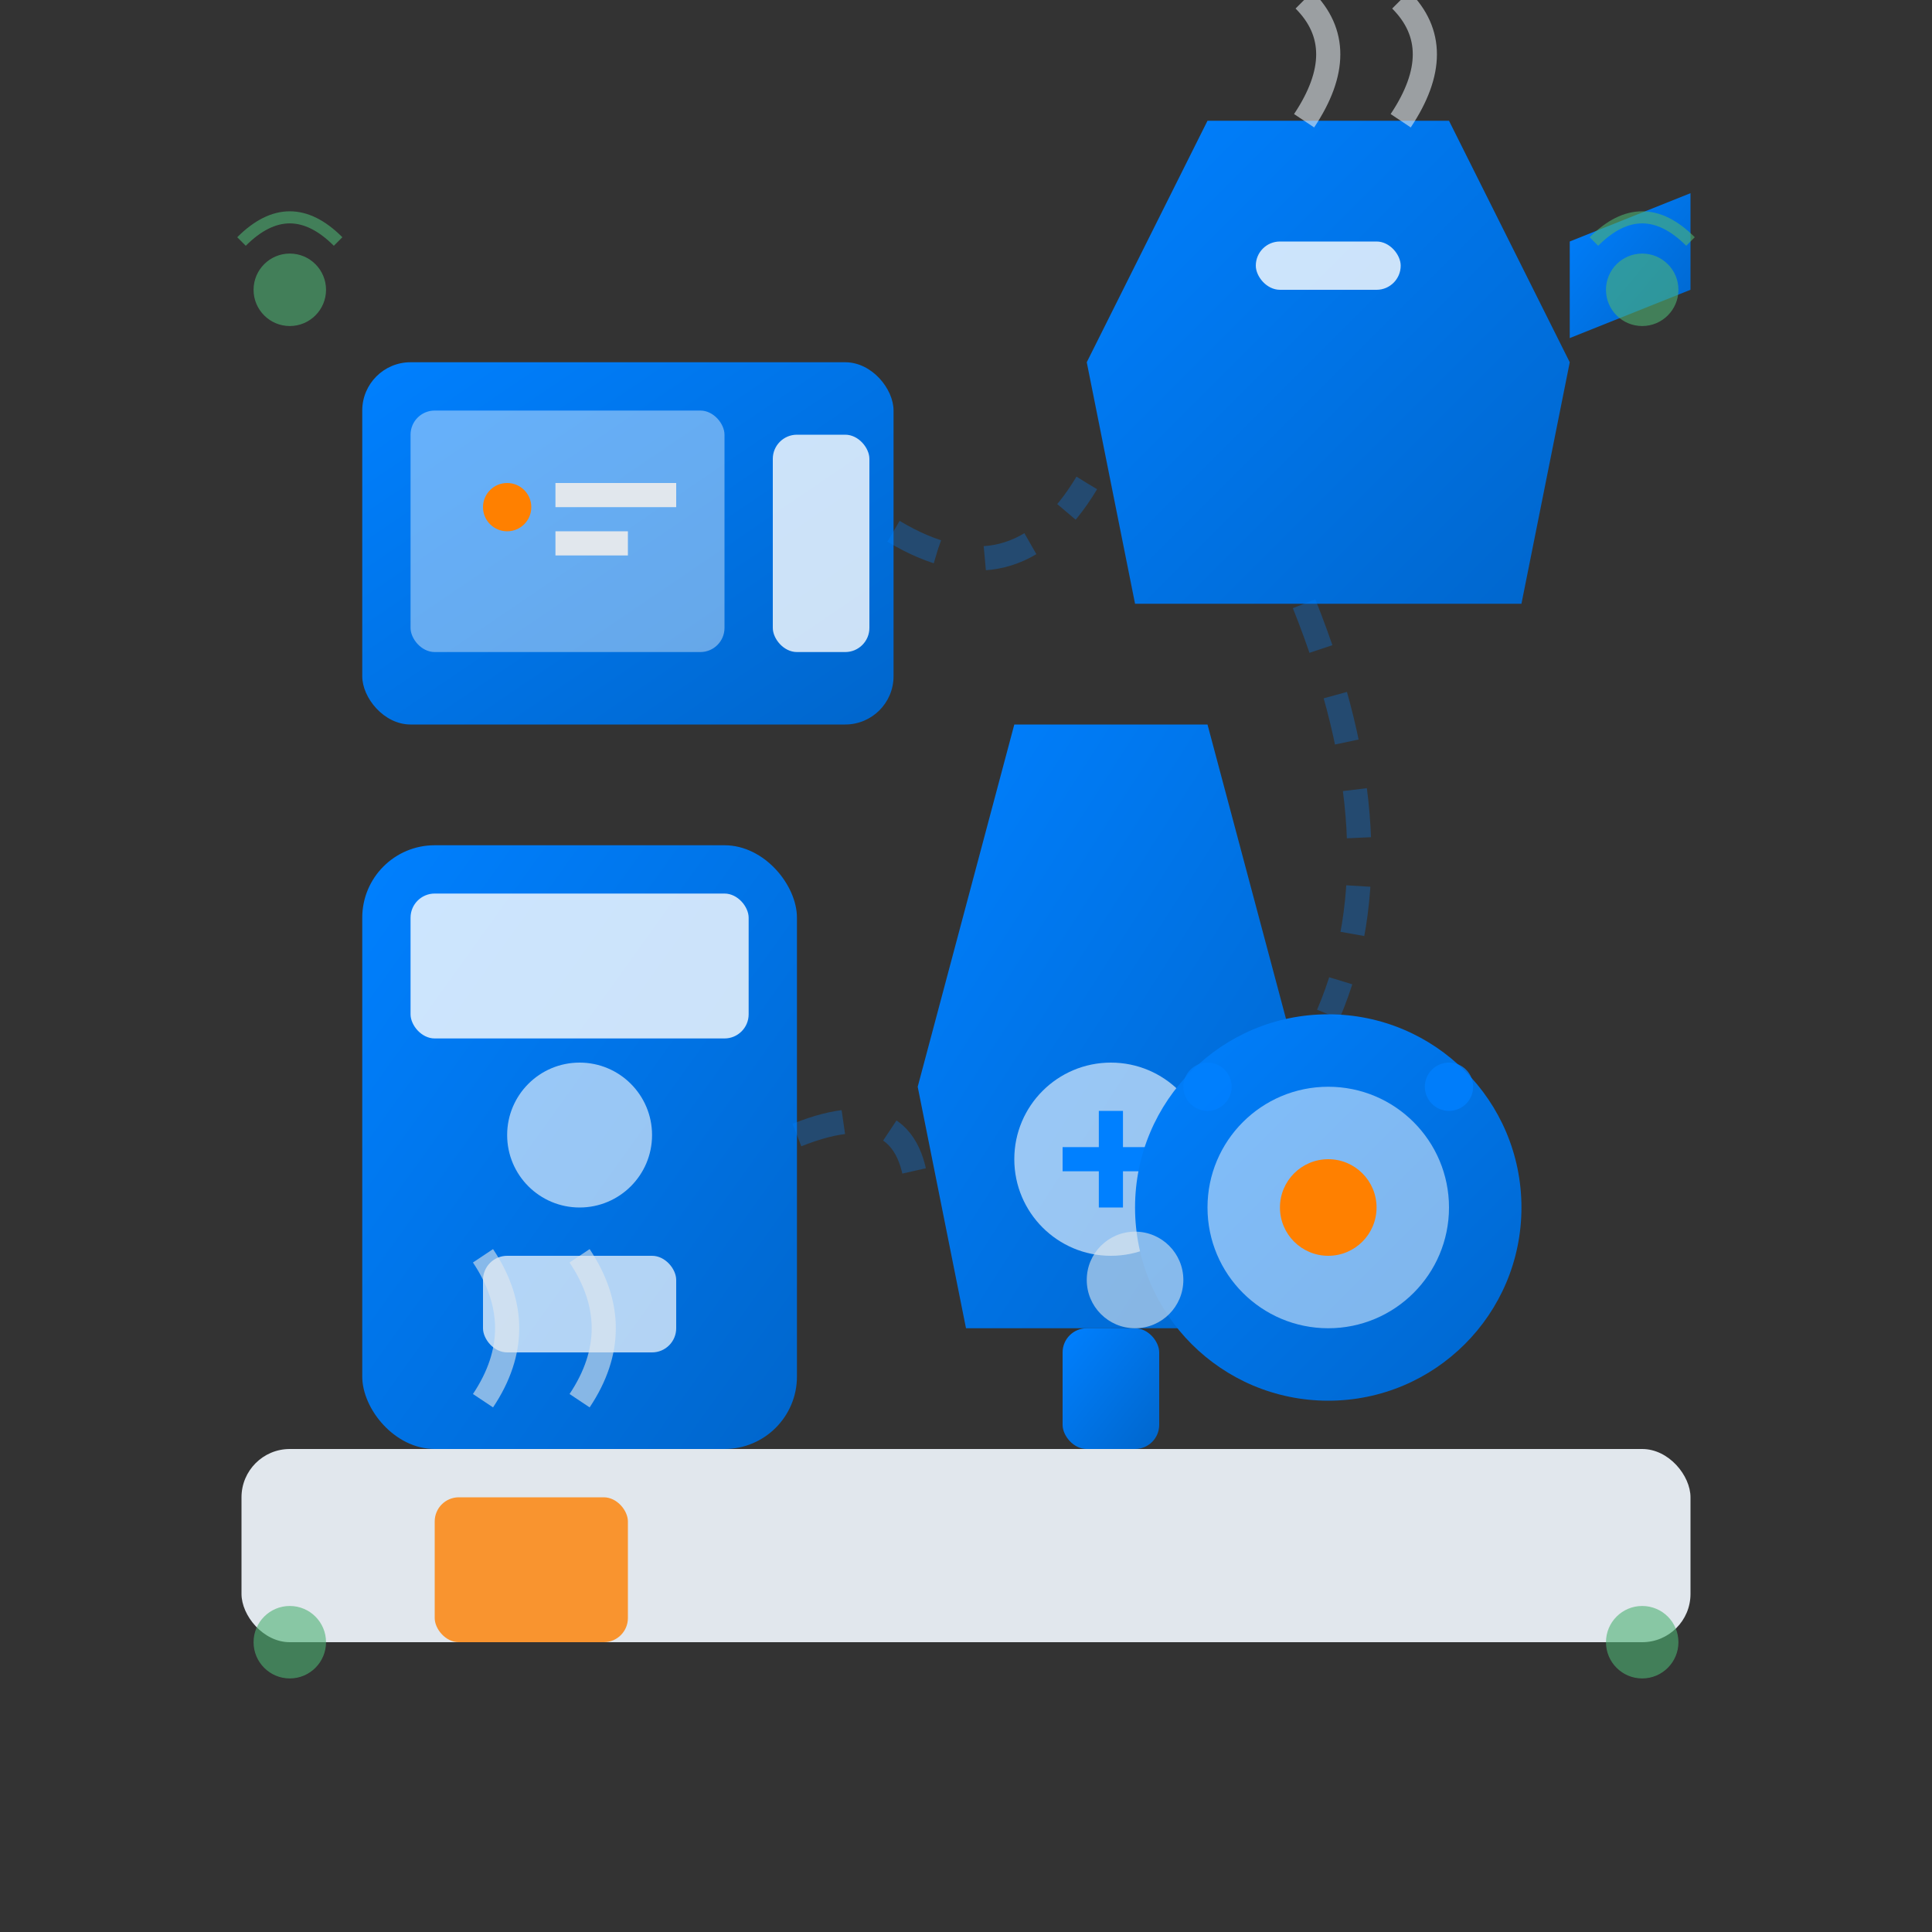
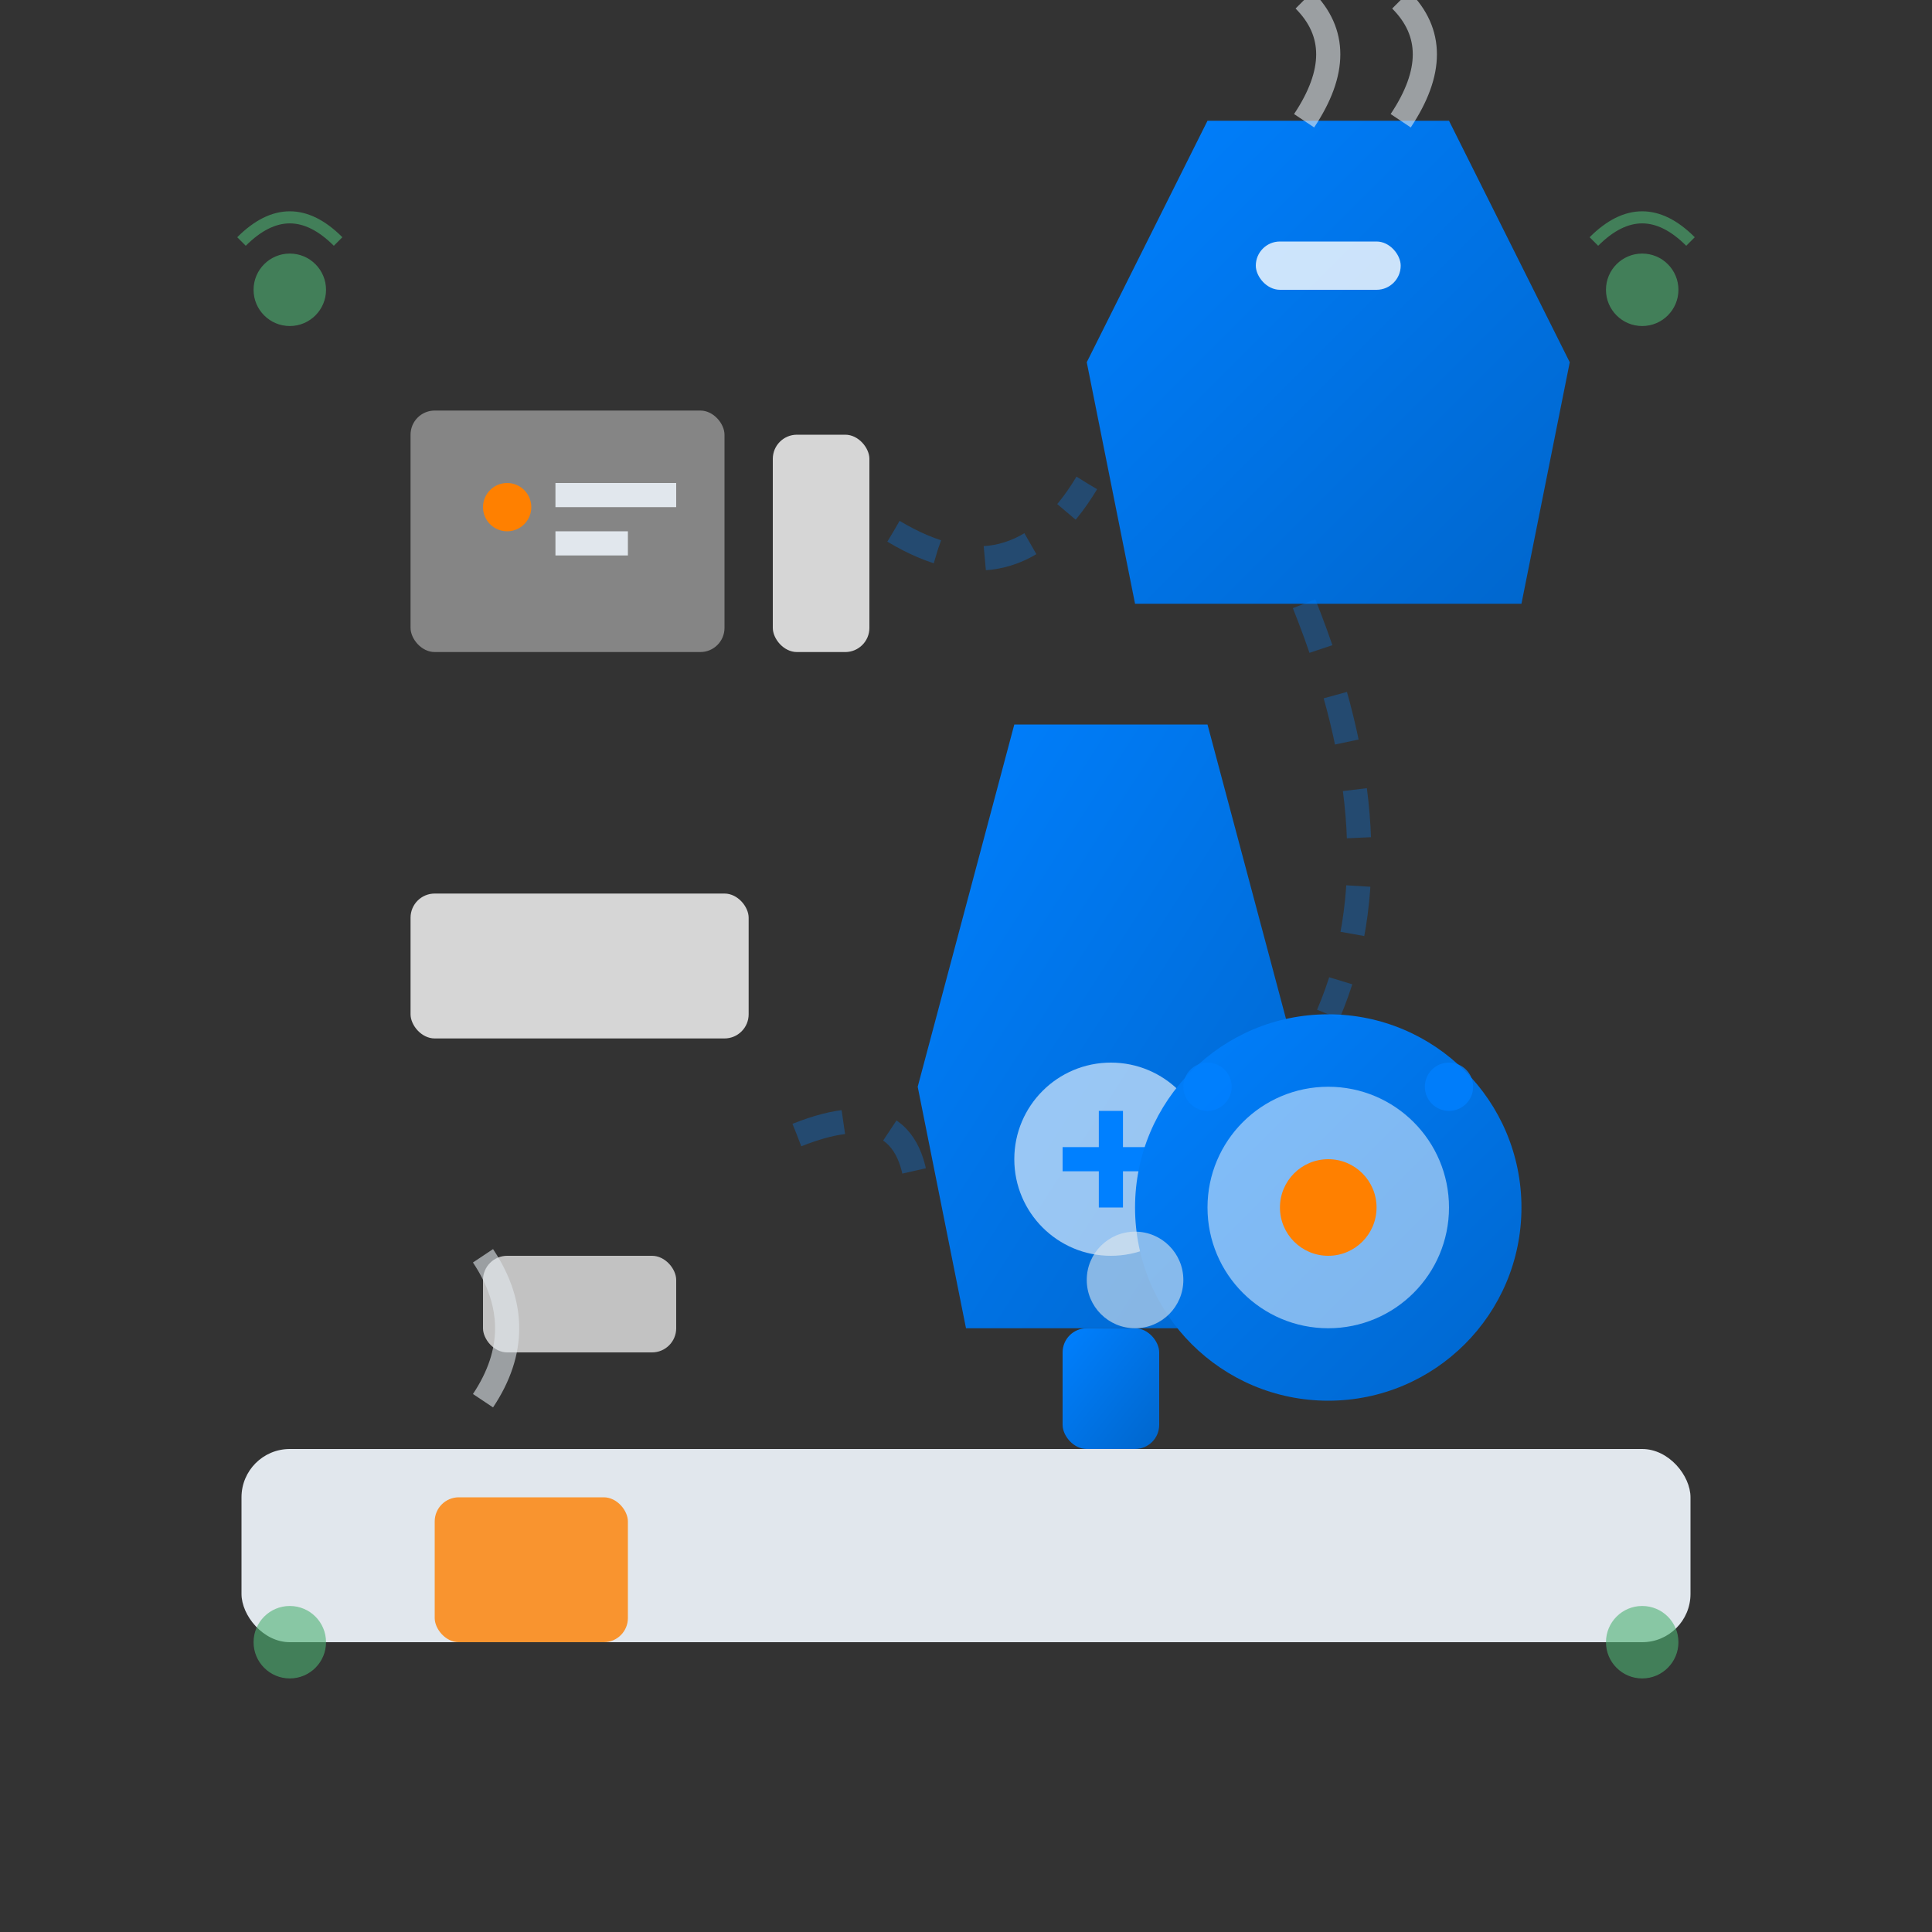
<svg xmlns="http://www.w3.org/2000/svg" width="80" height="80" viewBox="0 0 80 80" fill="none">
  <rect x="0" y="0" width="80" height="80" fill="#333333" stroke="none" />
  <defs>
    <linearGradient id="applianceGradient" x1="0%" y1="0%" x2="100%" y2="100%">
      <stop offset="0%" style="stop-color:#0080FF;stop-opacity:1" />
      <stop offset="100%" style="stop-color:#0066CC;stop-opacity:1" />
    </linearGradient>
  </defs>
  <rect x="10" y="60" width="60" height="8" rx="2" fill="#E1E7ED" />
  <g id="coffeeMachine">
-     <rect x="15" y="35" width="18" height="25" rx="3" fill="url(#applianceGradient)" />
    <rect x="17" y="37" width="14" height="6" rx="1" fill="#FFFFFF" opacity="0.8" />
-     <circle cx="24" cy="47" r="3" fill="#FFFFFF" opacity="0.6" />
    <rect x="20" y="52" width="8" height="4" rx="1" fill="#FFFFFF" opacity="0.7" />
    <rect x="18" y="62" width="8" height="6" rx="1" fill="#FF8000" opacity="0.8" />
    <path d="M20 58 Q 22 55 20 52" stroke="#E1E7ED" stroke-width="1" fill="none" opacity="0.6" />
-     <path d="M24 58 Q 26 55 24 52" stroke="#E1E7ED" stroke-width="1" fill="none" opacity="0.6" />
  </g>
  <g id="blender">
    <path d="M38 45 L42 30 L50 30 L54 45 L52 55 L40 55 Z" fill="url(#applianceGradient)" />
    <circle cx="46" cy="48" r="4" fill="#FFFFFF" opacity="0.6" />
    <rect x="44" y="55" width="4" height="5" rx="1" fill="url(#applianceGradient)" />
    <path d="M44 48 L48 48 M46 46 L46 50" stroke="#0080FF" stroke-width="1" />
  </g>
  <g id="microwave">
-     <rect x="15" y="15" width="22" height="15" rx="2" fill="url(#applianceGradient)" />
    <rect x="32" y="18" width="4" height="9" rx="1" fill="#FFFFFF" opacity="0.8" />
    <rect x="17" y="17" width="13" height="10" rx="1" fill="#FFFFFF" opacity="0.4" />
    <circle cx="21" cy="21" r="1" fill="#FF8000" />
    <rect x="23" y="20" width="5" height="1" fill="#E1E7ED" />
    <rect x="23" y="22" width="3" height="1" fill="#E1E7ED" />
  </g>
  <g id="robotVacuum">
    <circle cx="55" cy="50" r="8" fill="url(#applianceGradient)" />
    <circle cx="55" cy="50" r="5" fill="#FFFFFF" opacity="0.5" />
    <circle cx="55" cy="50" r="2" fill="#FF8000" />
    <circle cx="50" cy="45" r="1" fill="#0080FF" opacity="0.8" />
    <circle cx="60" cy="45" r="1" fill="#0080FF" opacity="0.8" />
    <circle cx="47" cy="53" r="2" fill="#E1E7ED" opacity="0.6" />
  </g>
  <g id="kettle">
    <path d="M45 15 L50 5 L60 5 L65 15 L63 25 L47 25 Z" fill="url(#applianceGradient)" />
-     <path d="M65 10 L70 8 L70 12 L65 14" fill="url(#applianceGradient)" />
    <rect x="52" y="10" width="6" height="2" rx="1" fill="#FFFFFF" opacity="0.8" />
    <path d="M54 5 Q 56 2 54 0" stroke="#E1E7ED" stroke-width="1" fill="none" opacity="0.6" />
    <path d="M58 5 Q 60 2 58 0" stroke="#E1E7ED" stroke-width="1" fill="none" opacity="0.6" />
  </g>
  <g id="connections" opacity="0.3">
    <path d="M33 47 Q 38 45 38 50" stroke="#0080FF" stroke-width="1" fill="none" stroke-dasharray="2,2" />
    <path d="M37 22 Q 42 25 45 20" stroke="#0080FF" stroke-width="1" fill="none" stroke-dasharray="2,2" />
    <path d="M54 25 Q 58 35 55 42" stroke="#0080FF" stroke-width="1" fill="none" stroke-dasharray="2,2" />
  </g>
  <g id="smartIndicators" opacity="0.6">
    <circle cx="12" cy="12" r="1.5" fill="#4DB373" />
    <circle cx="68" cy="12" r="1.5" fill="#4DB373" />
    <circle cx="12" cy="68" r="1.5" fill="#4DB373" />
    <circle cx="68" cy="68" r="1.5" fill="#4DB373" />
    <path d="M10 10 Q 12 8 14 10" stroke="#4DB373" stroke-width="0.5" fill="none" />
    <path d="M66 10 Q 68 8 70 10" stroke="#4DB373" stroke-width="0.5" fill="none" />
  </g>
</svg>